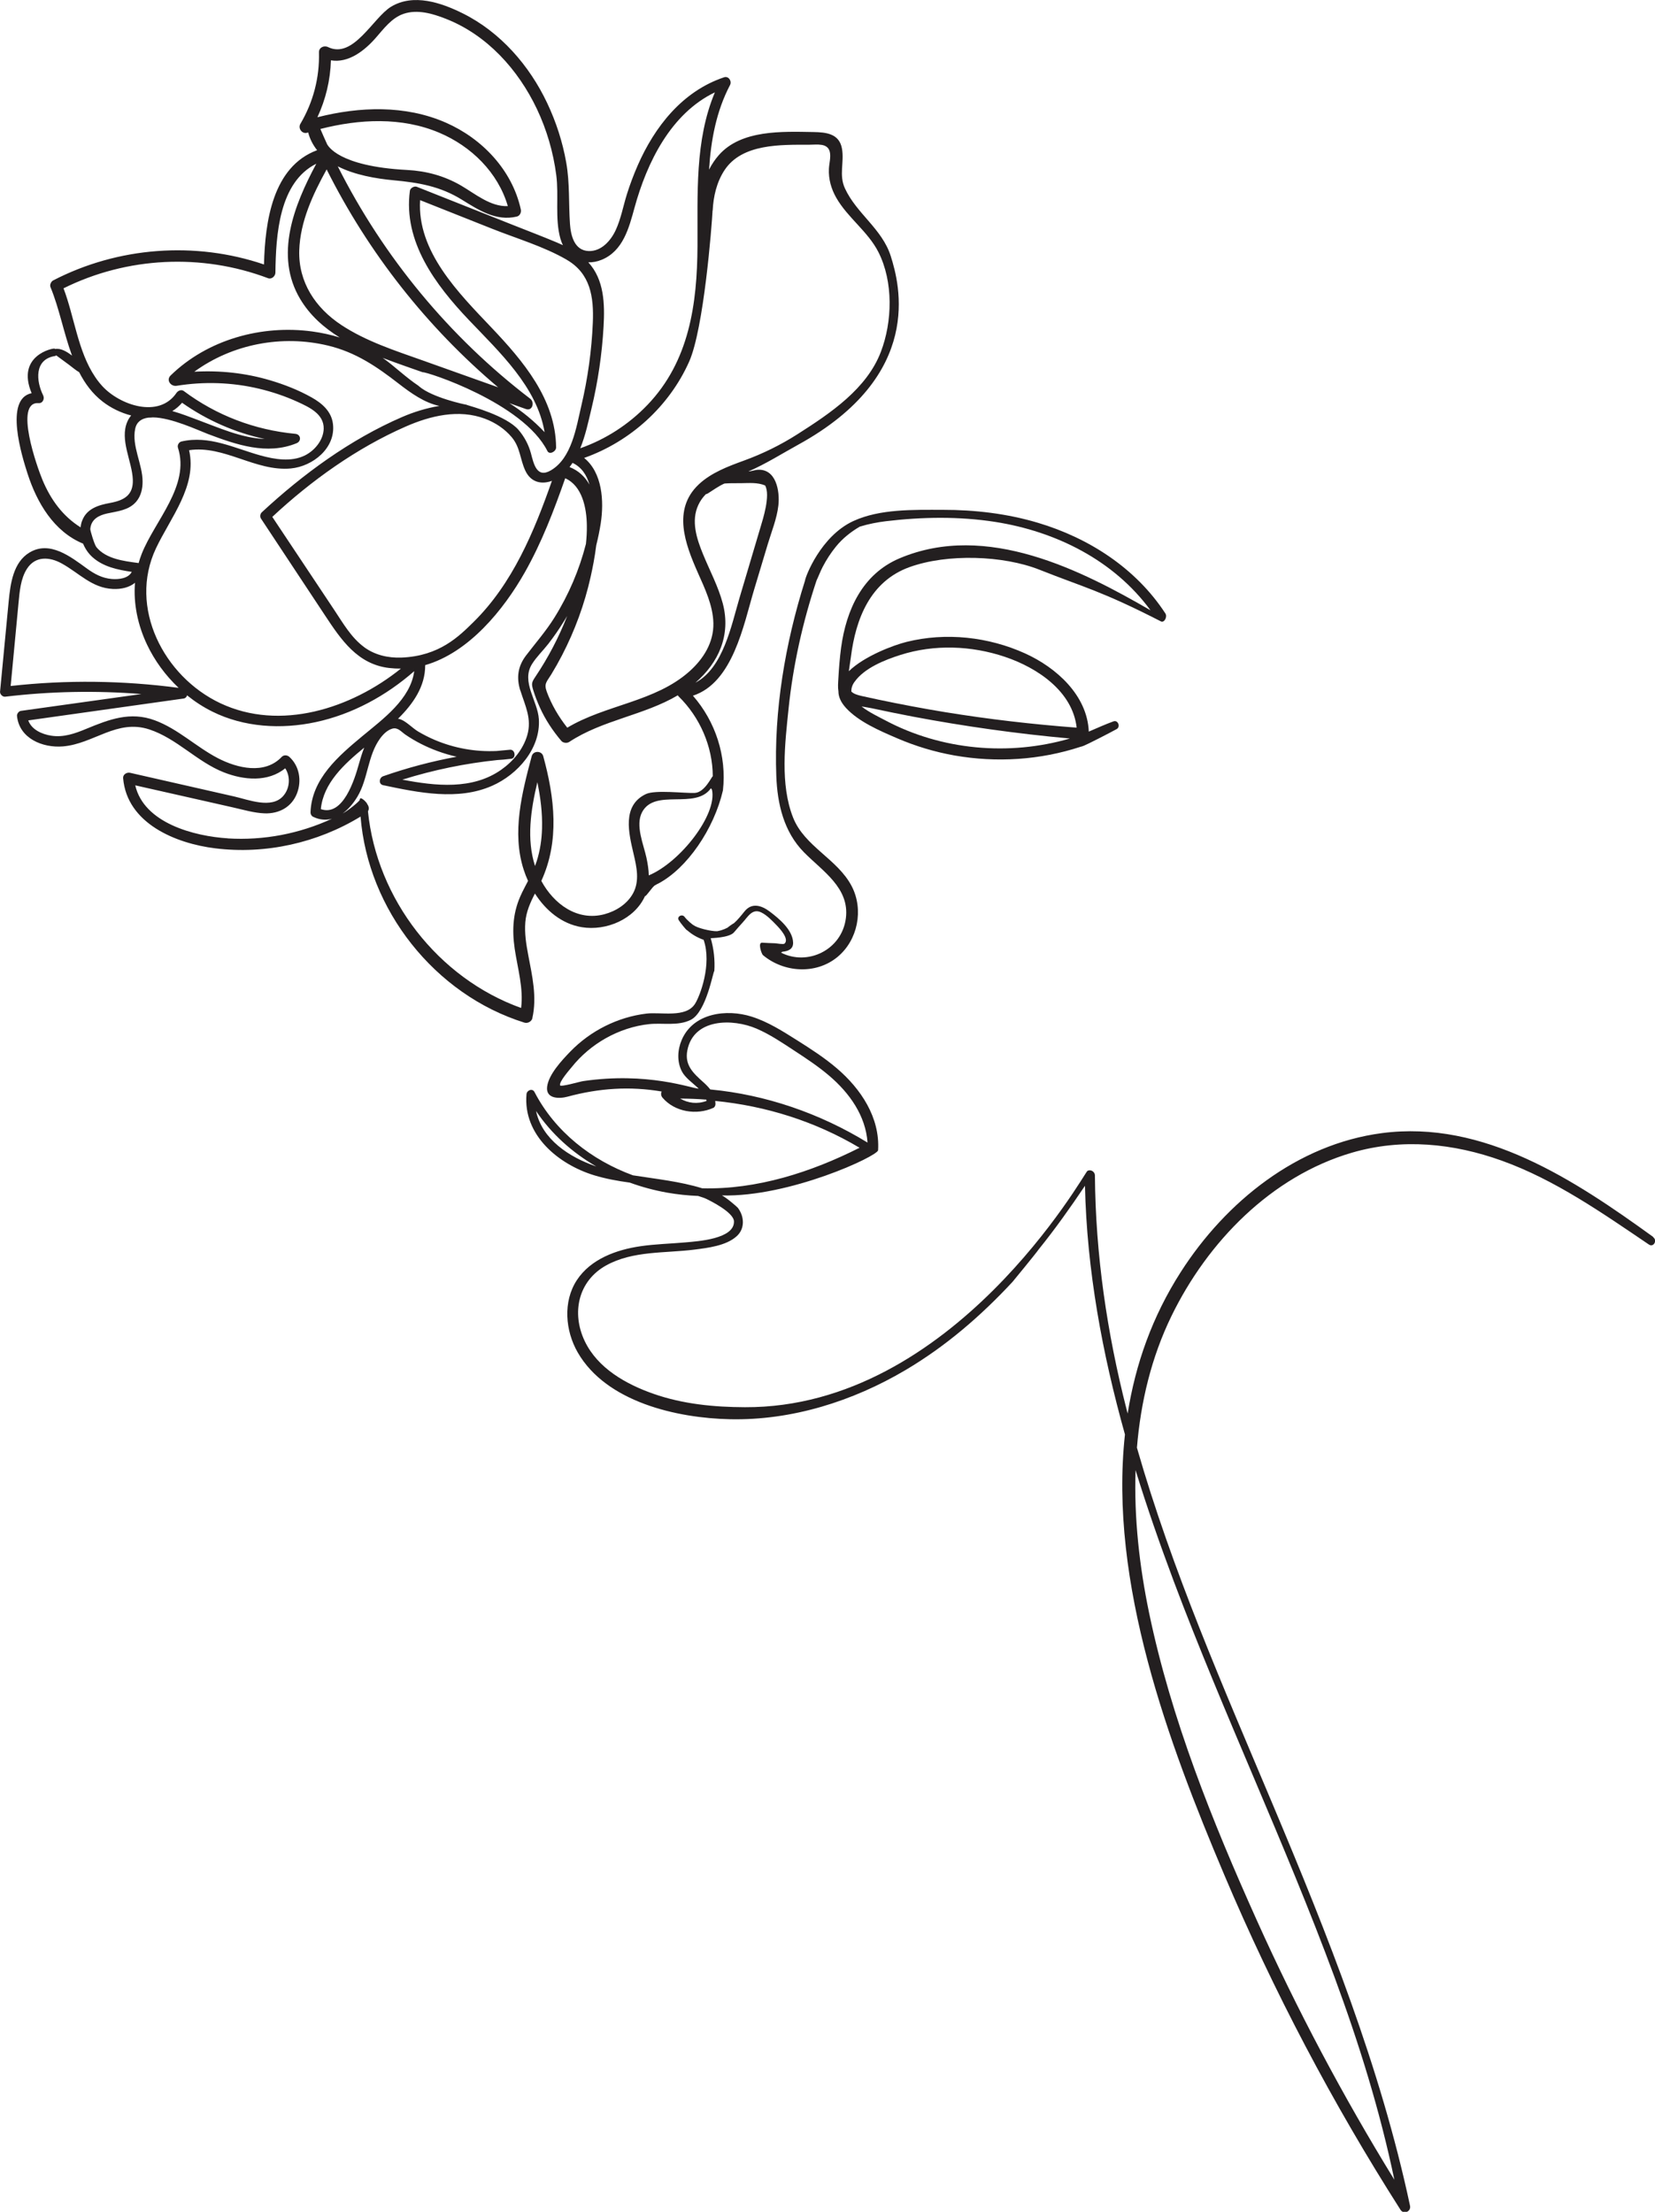
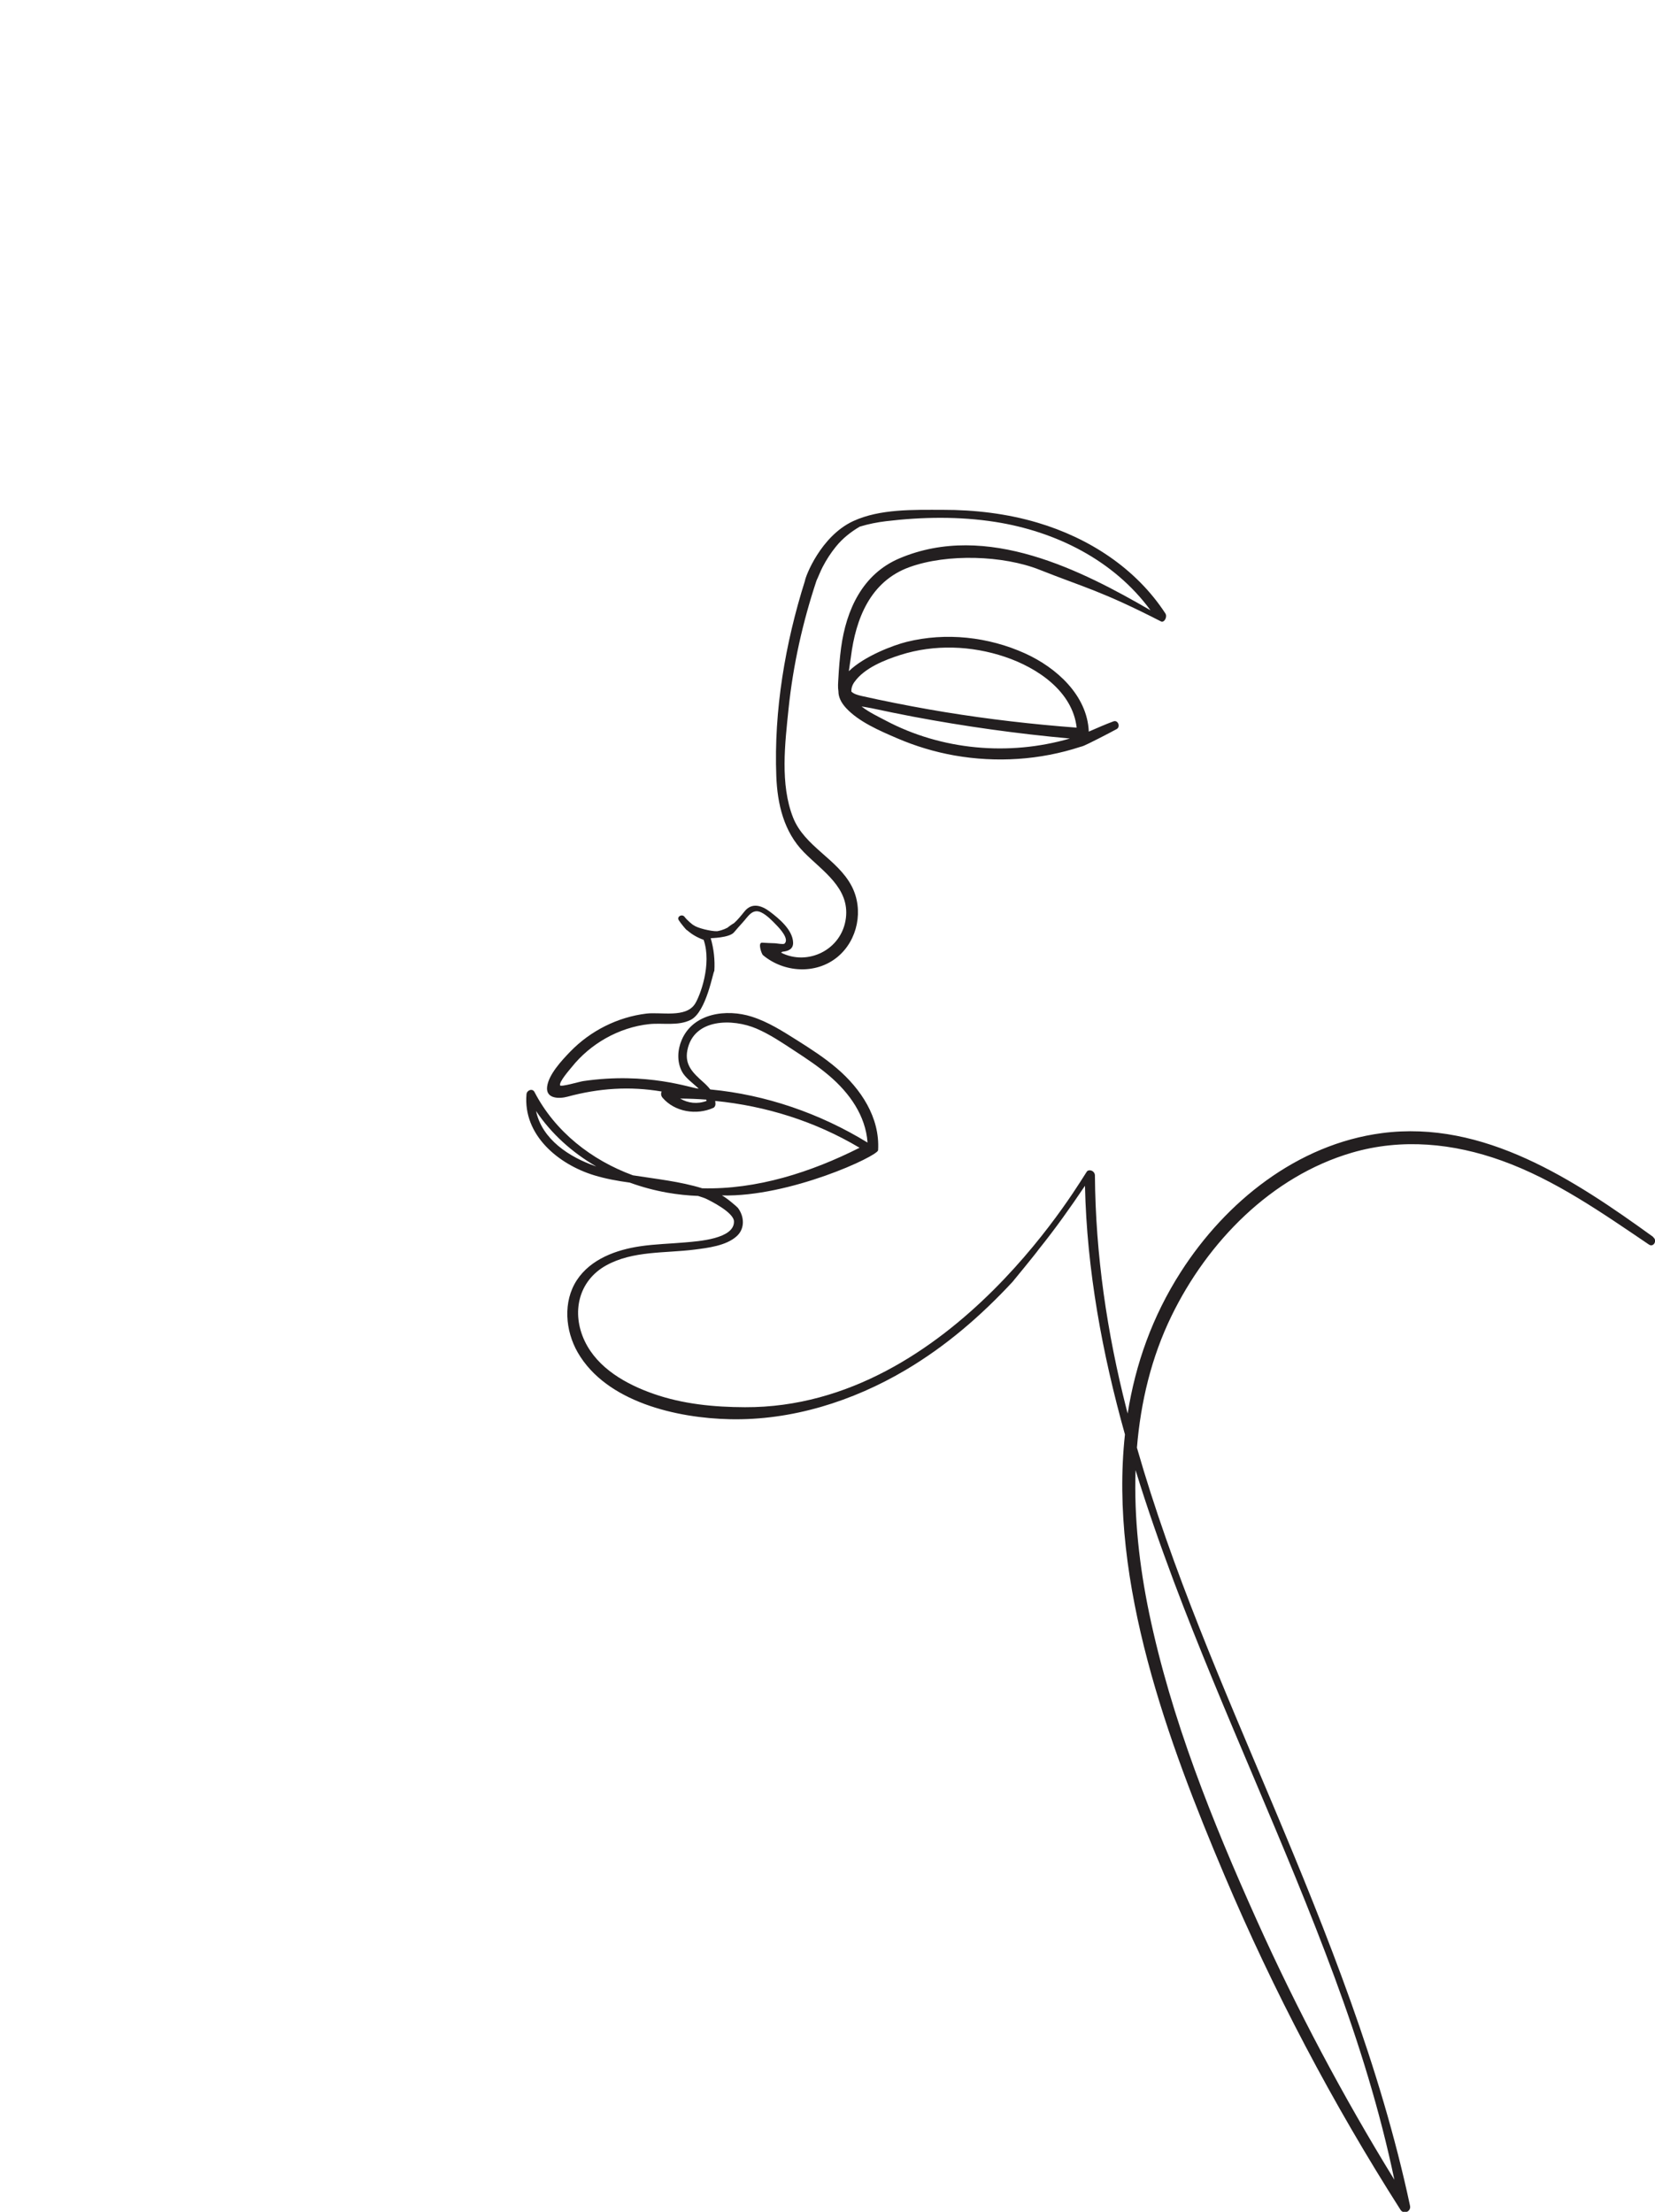
<svg xmlns="http://www.w3.org/2000/svg" id="Layer_2" data-name="Layer 2" viewBox="0 0 329.06 439.72">
  <defs>
    <style> .cls-1 { fill: #231f20; stroke-width: 0px; } </style>
  </defs>
  <g id="_Ñëîé_1" data-name="Ñëîé 1">
    <g>
      <path class="cls-1" d="M328.69,245.9c-15.63-11.3-33.68-23.29-53.93-20.63-16.82,2.21-31.01,13.61-39.97,27.58-5.7,8.88-9.03,18.37-10.58,28.17-.07-.27-.14-.53-.21-.8-3.9-15.26-6.18-30.78-6.3-46.54,0-.75-.86-1.29-1.52-.87-.5.32-26.59,47.12-68.06,46.95-6.17-.02-12.35-.62-18.18-2.66-5.44-1.9-11.1-5.07-13.68-10.48-2.67-5.61-1.31-11.97,4.28-15.06,5.32-2.94,11.69-2.39,17.52-3.13,2.67-.34,6.31-.76,8.41-2.66,1.67-1.5,1.54-3.91.25-5.63-.17-.23-2.36-2.1-3.19-2.48,13.45.35,30.99-7.81,31.06-8.99.39-6.51-3.44-12.22-8.21-16.29-2.46-2.1-5.17-3.85-7.9-5.57-2.86-1.8-5.76-3.66-9.01-4.69-4.99-1.59-11.62-.75-13.92,4.61-.85,1.97-.98,4.32.02,6.26.67,1.3,2.18,2.31,3.36,3.45-1.51-.09-10.18-3.38-22.98-1.51-.74.11-4.49,1.23-4.6.83-.19-.73,1.92-3.11,2.32-3.61,1.85-2.32,4.17-4.27,6.75-5.73,2.66-1.5,5.63-2.5,8.67-2.82,2.71-.28,5.73.42,8.25-.85,3.13-1.58,4.44-9.67,4.69-9.72.14-2.18-.1-4.37-.72-6.51-.09-.02,3.72-.04,4.65-1.19.21-.26,1.25-1.45,1.66-1.89,1.07-1.13,1.94-2.93,3.75-2.04,1.11.54,2.16,1.64,3.02,2.53.61.63,2.61,2.75,1.59,3.67-.22.2-1.57-.06-1.85-.07-.87-.03-1.73-.06-2.59-.12-.93-.07-.12,2.24.15,2.47,4.15,3.48,10.51,3.91,14.8.39,4.07-3.34,5.27-9.42,2.86-14.07-2.81-5.43-9.37-7.88-11.66-13.65-2.62-6.62-1.61-14.8-.9-21.69.9-8.67,2.81-17.19,5.56-25.46.42-.88.76-1.81,1.21-2.68.73-1.41,1.62-2.79,2.62-4.02,1.29-1.61,2.95-2.94,4.76-4,1.75-.54,3.55-.88,5.21-1.08,7.18-.86,14.57-.98,21.73.14,12.06,1.89,23.59,7.63,30.87,17.57-13.52-7.82-32.54-17.68-49.9-10.33-7.37,3.12-10.6,10.24-11.62,17.78-.27,2.02-.43,4.06-.54,6.1-.05.84-.13,1.74.01,2.56,0,1.06.46,2.17,1.51,3.31,2.53,2.75,6.72,4.54,10.09,5.99,3.68,1.59,7.52,2.75,11.47,3.45,8.36,1.47,17,.92,25.06-1.72.23-.05.46-.13.68-.22.51-.18,5.11-2.52,6.52-3.31.8-.45.26-1.86-.64-1.53-1.58.58-3.11,1.26-4.66,1.93-.08.04-.17.07-.25.11-.3-7.22-6.44-12.72-12.65-15.54-7.3-3.31-15.77-4.24-23.57-2.3-2.62.65-8.4,2.82-11.49,5.83.12-.98.3-1.96.41-2.81.95-7.64,3.87-15.07,11.64-17.88,7.55-2.73,18.69-2.33,25.87.52,8.91,3.54,12.18,4.15,24.12,10.26.68.35,1.34-.9.9-1.57-5.86-8.99-15.2-15.01-25.39-18.04-6.11-1.82-12.52-2.57-18.89-2.56-5.8,0-12.46-.22-17.79,2.24-6.47,3-9.52,11.07-9.59,11.85-3.93,12.43-6.2,25.82-5.7,38.86.21,5.52,1.49,11.05,5.48,15.11,3.7,3.77,9.13,7.08,8.35,13.14-.81,6.3-7.6,9.53-12.89,6.83.09-.06.18-.12.27-.18,1.21-.11,2.17-.55,2.13-1.83-.09-2.53-2.82-4.78-4.64-6.15-1.64-1.24-3.57-1.84-5.02-.04-.72.89-1.37,1.71-2.14,2.38-.04-.04-1.24.81-1.23.85-.37.2-.78.37-1.23.51-.28.08-.55.15-.83.2-1.23.05-4-.65-4.62-1.16-.17,0-1.44-1.1-1.86-1.68-.5-.69-1.65-.04-1.15.67.38.61,1.44,1.87,1.55,1.93.04.02.09.04.13.07.94.83,2.05,1.46,3.25,1.88,1.68,4.88-.73,11.21-1.73,12.75-1.83,2.83-6.76,1.57-9.65,1.92-5.72.69-11.15,3.43-15.15,7.57-1.64,1.7-4.31,4.54-4.59,6.99-.28,2.41,2.43,2.4,4.04,1.96,6.32-1.71,12.46-2.1,18.74-1.03-.19.37-.15.85.16,1.22,2.44,2.86,6.77,3.53,10.11,2.03.26-.12.42-.46.42-.73,0-.23-.02-.44-.05-.65,10.11,1,19.89,4.07,28.7,9.31-9.63,4.86-20.43,8.34-31.28,8.06-4.44-1.37-9.15-1.85-13.78-2.58-8.23-3.02-15.47-8.66-19.57-16.56-.42-.81-1.52-.35-1.59.43-.71,8.12,6.32,13.93,13.41,16.11,2.32.71,4.71,1.14,7.13,1.47,2.41.88,4.89,1.54,7.4,1.99,2.06.36,4.12.58,6.18.66.55.2,1.13.34,1.58.56.86.41,5.49,2.7,5.55,4.49.12,3.5-7.16,3.96-9.61,4.18-3,.27-6.02.33-9,.77-4.77.7-9.87,2.53-12.63,6.74-2.8,4.28-2.3,10.08.18,14.38,5.7,9.89,19.77,13.05,30.28,13.27,12.28.26,24.4-3.57,34.9-9.78,8.06-4.77,14.99-10.78,21.25-17.51.01,0,4.63-5.62,5.24-6.5,3.26-4.05,6.28-8.3,9.18-12.62.38,16.79,3.43,33.31,7.95,49.44-3.21,29.47,8.64,61.31,19.76,87.58,9.78,23.11,21.53,45.39,35.02,66.55.64,1.01,2.15.36,1.9-.8-5.87-27.55-16.4-53.88-27.29-79.76-9.81-23.31-20.04-46.6-27.01-70.94.75-9.06,2.86-17.95,6.88-26.2,7.18-14.74,19.84-27.76,35.87-32.45,9.93-2.9,20.15-1.88,29.8,1.59,10.6,3.81,19.99,10.41,29.26,16.68.91.61,1.71-.83.85-1.45ZM176.02,143.21c-1.22-.65-3.21-1.58-4.72-2.76.72.12,1.44.23,2.06.36,2.7.58,5.4,1.13,8.11,1.65,10.34,1.95,20.77,3.41,31.25,4.36-12.1,3.52-25.53,2.33-36.7-3.61ZM169.87,135.61c1.94-2.8,6.06-4.42,9.17-5.41,6.73-2.14,14.1-1.86,20.76.38,6.46,2.17,13.46,6.85,14.27,14.08-8.75-.66-17.48-1.67-26.14-3.08-4.46-.73-8.9-1.57-13.32-2.5-1.11-.23-2.21-.47-3.31-.72-.86-.2-1.55-.41-2.02-.87-.04-.59.13-1.22.58-1.88ZM135.23,218.4c1.74.01,3.47.08,5.2.21.02.09.05.17.06.26-1.87.68-3.69.44-5.26-.47ZM141.22,216.59c-.4-.52-.89-1.01-1.42-1.48-1.97-1.77-3.7-3.35-3.14-6.27,1.23-6.42,9.03-6.38,13.77-4.34,2.69,1.16,5.13,2.82,7.57,4.42,2.36,1.54,4.72,3.11,6.87,4.94,4.04,3.44,7.25,7.95,7.62,13.29-9.46-5.8-20.22-9.52-31.26-10.56ZM106.58,220.87c3.07,4.58,7.23,8.28,11.98,11.03-5.48-1.87-10.79-5.44-11.98-11.03ZM233.37,314.35c9.97,26.54,22.17,52.17,31.99,78.77,4.87,13.19,9.01,26.5,11.88,40.23-10.22-16.61-19.38-33.86-27.38-51.65-8.81-19.59-17-39.97-21.39-61.06-1.91-9.21-3.01-18.84-2.69-28.37,2.29,7.45,4.87,14.81,7.59,22.08Z" />
-       <path class="cls-1" d="M105.84,202.43c.96-4.24-.02-8.37-.81-12.55-.41-2.15-.76-4.35-.58-6.55.17-2.07.98-3.89,1.91-5.69,2.14,3.35,5.32,6.04,9.32,6.69,4.84.79,10.48-1.57,12.56-6.18.23.13,1.48-1.9,2-2.15.08-.04.16-.09.24-.13.12-.09.24-.15.38-.2,5.75-3.02,11.1-10.86,12.88-18.54.77-6.8-1.48-13.7-5.97-18.82,7.97-2.59,10.08-14.12,12.15-21.03.91-3.04,1.82-6.08,2.74-9.12.75-2.49,1.8-5.05,2.1-7.65.33-2.87-.44-7.47-4.27-7.1-.36.04-1.4.34-1.69.32,3.46-1.5,6.63-3.52,9.94-5.34,25.02-13.76,20.16-31.82,18.36-37.49-1.71-5.4-6.8-8.44-9.1-13.44-1.24-2.69-.11-5.15-.59-7.89-.52-3-3.13-3.28-5.72-3.32-6.16-.1-14.3-.48-18.76,4.58-.77.87-1.41,1.84-1.95,2.89.37-5.82,1.42-11.58,4.17-16.81.4-.76-.27-1.85-1.19-1.54-8.26,2.76-13.81,9.82-17.19,17.57-.8,1.84-1.51,3.72-2.11,5.63-.75,2.38-1.19,4.92-2.25,7.2-.97,2.08-2.85,4.23-5.37,4.14-2.83-.1-3.55-3.06-3.71-5.35-.29-4.12-.02-8.14-.75-12.25-.72-4.09-2.01-8.07-3.79-11.83-3.53-7.46-9.3-14.1-16.76-17.81-4.27-2.13-9.83-4.03-14.28-1.33-3.55,2.15-7.49,10.47-12.53,8.02-.78-.38-1.82.07-1.8,1.03.13,5.06-1.13,9.89-3.7,14.24-.52.89.35,2.07,1.36,1.76.06-.02.13-.04.19-.06.36,1.36.98,2.52,1.78,3.53-8.82,3.27-10.35,14.13-10.56,22.72-13.71-4.66-29.04-3.5-41.92,3.17-.41.21-.72.87-.54,1.32,1.74,4.17,2.64,9.13,4.29,13.63-1.04-.8-2.22-1.51-3.36-1.32-.04-.02-.07-.04-.11-.07-.27-.15-7.71,1.34-4.56,8.86-5.52,1.12-1.89,12.64-.82,15.97,1.86,5.77,5.21,11.53,11.05,13.94.42,1.03,1.07,1.98,1.87,2.69,2.14,1.92,5.03,2.52,7.81,2.92-.68,1.31-2.55,1.53-3.96,1.42-1.93-.16-3.47-1-5.01-2.12-3.17-2.3-7.32-5.56-11.34-3.16-3.28,1.95-3.82,6.24-4.16,9.68-.58,6-1.14,11.99-1.72,17.99-.05.5.5,1.07,1.01,1.01,8.99-1.07,18.06-1.25,27.08-.53-7.99,1.12-15.97,2.23-23.96,3.35-.41.06-.8.59-.76,1,.44,4.47,5.09,6.4,9.14,6.06,6.11-.51,10.71-5.49,17.15-3.38,5.49,1.8,9.49,6.43,14.84,8.54,3.99,1.57,8.78,1.98,12.2-.81,1.09,1.66.94,4.02-.43,5.54-2.31,2.57-6.88.71-9.69.07-6.91-1.57-13.81-3.14-20.72-4.71-.64-.15-1.45.31-1.39,1.06.75,9.01,10.48,12.99,18.29,13.95,10.02,1.24,20.32-1.06,28.92-6.31,1.46,18.52,14.74,35.4,32.59,40.97.64.2,1.43-.24,1.58-.9ZM106.38,172.17c-1.72-5.36-.85-11.15.46-16.66.63,3.02,1.02,6.09.93,9.19-.06,2.23-.39,4.43-1.07,6.55-.1.31-.21.61-.32.91ZM129,174.03c-.03-1.17-.22-2.35-.47-3.52-.57-2.65-2.25-6.42-.87-9.04,2.56-4.83,10.59-.41,13.69-4.76.09.09.16.18.21.29,1.1,4.93-6.32,14.43-12.56,17.03ZM152.12,96.51c1.13,1.92-.5,6.91-.85,8.1-1.41,4.75-2.82,9.49-4.23,14.24-1.61,5.41-3.23,13.95-8.77,16.87,4.6-3.97,7.1-9.45,5.44-15.75-.91-3.42-2.61-6.56-3.94-9.82-1.25-3.05-2.41-6.59-.92-9.77.38-.82.89-1.52,1.49-2.13.12-.02.25-.06.38-.14,1.15-.73,2.15-1.46,3.31-1.98.09,0,.18-.01.27-.02,1-.07,2.02-.03,3.02-.05,1.67-.02,3.27-.18,4.81.45ZM141.7,41.86c.14-2.81.79-5.66,2.36-8.04,3.5-5.3,11.21-5.04,16.88-5.05,1.5,0,3.62-.39,4.05,1.43.24,1.03-.13,2.31-.18,3.35-.1,2.05.45,3.98,1.46,5.76,2.28,3.99,6.31,6.71,8.39,10.82,2.98,5.9,2.78,13.8.48,19.82-2.79,7.32-9.95,12.15-16.56,16.36-3.35,2.14-6.91,3.89-10.64,5.25-3.14,1.14-6.56,2.42-9.03,4.76-5.26,4.99-2.68,11.83-.18,17.49,1.41,3.18,3.03,6.54,3.11,10.08.08,3.84-1.99,7.12-4.78,9.6-6.83,6.07-16.6,6.58-24.27,11.18-1.71-2.16-3.11-4.54-4.07-7.13-.61-1.66-.02-1.98.89-3.47.75-1.23,1.46-2.49,2.13-3.78,2.55-4.92,4.48-10.17,5.69-15.59.39-1.73.83-3.94,1.12-6.29.36-1.44.66-2.88.89-4.34.69-4.45.32-10.11-3.3-13.03,9.16-3.24,16.91-10.23,20.88-19.14,2.93-6.58,4.51-27.07,4.66-30.06ZM103.46,137.26c.96,3.07,2.33,5.63,1.37,8.92-.82,2.8-2.82,5.2-5.19,6.86-5.71,4.01-13.01,3.23-19.64,1.96,6.16-1.93,12.47-3.23,18.89-3.9.82-.04,1.63-.12,2.45-.22.02,0,.04,0,.07,0,0,0,0,0,0,0,.08-.01.16-.02.24-.03,1.02-.14.79-1.88-.24-1.8-.89.07-1.79.16-2.68.25-4.22.2-8.45-.56-12.34-2.22-1.12-.48-2.2-1.03-3.25-1.65-1.1-.66-2.26-1.91-3.4-2.38-.2-.08-.4-.13-.6-.16,2.97-2.94,5.42-6.39,5.4-10.66,8.69-2.5,15.59-11,19.81-18.45,3.35-5.92,5.79-12.3,8.03-18.7,3.39,1.51,4.26,5.92,4.3,9.39.02,1.21-.05,2.44-.18,3.66-1.32,5.16-3.43,10.11-6.26,14.64-1.68,2.7-3.74,5.04-5.66,7.56-1.63,2.15-1.93,4.4-1.13,6.96ZM37.6,89.5c6.96-1.04,13.22,4.29,20.24,3.63,4.35-.41,8.95-4.06,8.36-8.86-.3-2.48-2.17-4.1-4.24-5.26-2.58-1.45-5.4-2.56-8.24-3.4-4.91-1.46-10.01-2-15.09-1.71,7.57-5.51,17.43-7.4,26.61-5.19,5.48,1.32,9.65,4.16,14.03,7.56,2.38,1.85,5.16,3.83,8.09,4.43-2.57.42-5.11,1.21-7.42,2.21-10.3,4.46-19.7,11.34-27.89,18.94-.32.3-.41.88-.16,1.25,4.24,6.41,8.48,12.82,12.72,19.23,3.22,4.87,6.48,9.73,12.76,10.47.79.09,1.57.13,2.34.12-9.88,7.95-24,12.51-35.93,6.87-11.21-5.3-18.31-19.01-12.78-30.76,2.87-6.09,8.25-12.45,6.59-19.54ZM72.39,128.64c-2.55-1.87-4.2-4.78-5.92-7.36-4.11-6.17-8.22-12.34-12.33-18.52,7.75-7.23,16.79-13.69,26.51-17.95,4.92-2.16,10.58-3.53,15.79-1.56,2.02.76,3.89,1.99,5.29,3.65,1.73,2.05,1.65,4.39,2.72,6.67,1.12,2.39,3.28,2.77,5.29,2.02-3.56,10.15-7.83,20.43-15.6,28.08-2.87,2.82-6.77,6.76-14.31,7.06-2.65.1-5.28-.49-7.44-2.08ZM113.24,92.85c.21-.27.41-.54.6-.83,1.81.86,2.83,2.45,3.36,4.32-.87-1.54-2.14-2.77-3.96-3.49ZM119.65,51.64c4.23-1.76,5.4-6.29,6.5-10.31,2.47-9.03,7.23-18.76,15.99-22.97-4.03,9.6-3.4,20.27-3.46,30.53-.06,11.55-1.63,22.93-9.95,31.61-3.73,3.89-8.3,6.84-13.36,8.62,1.04-2.53,1.62-5.33,2.23-7.87,1.29-5.37,2.1-10.87,2.41-16.38.25-4.42.13-9.28-3.04-12.72.86.03,1.76-.13,2.67-.51ZM112.64,51.62c4.77,2.74,5.44,7.43,5.23,12.51-.23,5.58-1.01,11.13-2.29,16.56-1,4.26-1.89,10.4-6.07,12.83-2.82,1.64-3.4-1.37-3.95-3.41-.46-1.71-1.3-3.27-2.44-4.62-2.45-2.88-9.63-4.75-10.05-4.91-.14-.05-.27-.1-.41-.14-.28-.02-6.71-1.4-9.31-3.61-.04-.03-.08-.07-.11-.11-2.55-1.7-4.92-4-6.87-5.37-.1-.07-.19-.13-.29-.2,2.49.96,7.77,2.79,7.98,2.86.55-.2,19.97,6.05,24.78,15.66.41.81,1.74.09,1.73-.72-.09-9.59-6.57-17.2-12.83-23.8-6.52-6.87-14.85-15.14-14.21-25.36,4.77,1.89,9.54,3.79,14.3,5.68,4.87,1.94,10.24,3.51,14.79,6.13ZM65.79,11.99c3.45.59,6.63-1.85,8.91-4.45,1.6-1.82,3.18-4,5.57-4.8,2.75-.92,5.77-.03,8.36.99,8.2,3.21,14.4,10.1,18.12,17.93,1.96,4.13,3.26,8.61,3.85,13.14.54,4.13-.3,8.62.82,12.63.13.46.3.9.5,1.31-.39-.18-.78-.35-1.17-.52-2.9-1.22-5.85-2.34-8.77-3.5-6.37-2.53-12.73-5.05-19.1-7.58-.51-.2-1.3.23-1.38.78-1.36,10.12,5.09,18.71,11.69,25.66,6.1,6.42,13.56,13.29,15.09,22.34-2.09-2.22-4.45-4.15-7-5.77,1.1.39,2.19.78,3.29,1.17,1.3.46,1.78-1.34.86-2.05-16.05-12.26-29.2-28.18-38.27-46.2,3.4,1.73,7.6,2.44,11.1,2.77,4.96.46,9.24,1.18,13.54,3.84,3.37,2.08,6.82,4.35,10.94,3.38.64-.15.95-.84.81-1.44-1.72-7.82-7.69-14.08-14.91-17.24-8.06-3.53-17.13-3.2-25.53-1.07,1.66-3.56,2.57-7.39,2.69-11.33ZM65.07,28.74c-.47-1.03-.93-2.06-1.37-3.1,7.75-1.98,16.14-2.42,23.62.74,6.38,2.69,11.7,7.91,13.65,14.59-3.42.17-6.48-2.43-9.3-4.08-3.34-1.94-6.92-2.9-10.74-3.1-13.77-.72-15.71-4.89-15.86-5.06ZM64.95,33.69c8.3,16.57,19.91,31.33,34.09,43.31-5-1.78-9.99-3.56-14.99-5.34-5.54-1.97-11.26-3.8-16.2-7.06-5.13-3.39-8.54-8.5-8.35-14.82.18-5.72,2.69-11.1,5.44-16.09ZM16.32,103.54c-.16.42-.25.86-.3,1.3-3.54-2.23-5.92-5.47-7.58-9.44-1.01-2.41-5.74-15.63-.74-15.26.83.06,1.2-.9.88-1.54-1.38-2.77-1.85-7.2,2.41-7.83.07-.01.12-.08.17-.13.86.63,1.72,1.25,2.57,1.89.61.45,1.29,1.05,2.01,1.47,1.15,2.24,2.62,4.26,4.68,5.85,1.62,1.25,3.6,2.23,5.66,2.75-.3.35-.56.76-.77,1.25-1.55,3.6.95,7.84,1.1,11.49.12,3.08-1.7,4.13-4.53,4.65-2.31.42-4.66,1.13-5.55,3.54ZM19.16,108.76c-.39-.47-1.23-3.31-1.21-3.58.15-1.93,1.66-2.73,3.36-3.1,2.07-.45,4.27-.62,5.75-2.32.97-1.12,1.3-2.59,1.29-4.04,0-3.43-2.2-7.08-1.47-10.48.3-1.4,1.28-2.04,2.62-2.21.3,0,.6-.02.9-.05,3.64.03,8.99,2.56,10.91,3.29,5.65,2.13,11.76,4.27,17.67,1.84.99-.41.85-1.75-.25-1.86-8.09-.77-15.69-3.65-22.2-8.52-.48-.36-1.15-.05-1.44.38-3.51,5.16-11.32,2.41-14.77-1.37-.37-.4-.71-.83-1.03-1.26-.13-.2-.26-.39-.4-.58-3.41-5.07-4.11-11.94-6.26-17.58,12.62-6.27,27.48-6.99,40.67-2.01.72.27,1.45-.42,1.46-1.11.09-7.46.72-17.97,8.13-21.65-4.43,8.26-8.39,18.23-3.19,26.92,1.94,3.24,4.69,5.67,7.84,7.62-1.78-.54-3.6-.94-5.44-1.19-10.05-1.37-20.84,1.59-28.18,8.75-.95.93.06,2.23,1.19,2.05,5.45-.88,11.04-.7,16.41.58,2.64.63,5.22,1.5,7.69,2.63,2.28,1.05,5.21,2.39,5.15,5.32-.05,2.26-1.8,4.36-3.75,5.32-2.72,1.34-6.01.77-8.81,0-5.22-1.45-10.17-4.05-15.72-2.78-.51.12-.86.73-.7,1.23,2.44,7.59-4.63,14.54-7.22,21.15-.23.59-.43,1.19-.6,1.8-.05-.01-.09-.02-.14-.03-2.82-.38-6.33-.8-8.26-3.15ZM34.25,81.73c.71-.43,1.37-.98,1.95-1.66,4.94,3.48,10.53,5.94,16.42,7.2-4.63-.18-9.23-2.29-13.55-3.88-1.24-.46-2.98-1.15-4.82-1.67ZM2.12,136.38c.52-5.49,1.03-10.99,1.56-16.48.22-2.28.41-4.84,1.68-6.82,1.67-2.6,4.51-2.4,6.95-1.04,3.45,1.91,5.96,4.85,10.13,5.05,1.66.08,3.27-.3,4.4-1.23-.34,4.18.57,8.44,2.39,12.28,1.52,3.21,3.68,6.15,6.29,8.61-11.09-1.47-22.28-1.61-33.4-.37ZM45.32,166.67c-6.68-.42-16.69-3.01-18.43-10.54,4.15.94,8.3,1.87,12.45,2.81l7.03,1.59c2.04.46,4.14,1.09,6.24,1.17,2.88.1,5.4-1.25,6.45-4,.95-2.5.48-5.4-1.53-7.23-.42-.38-1.1-.43-1.51,0-3.38,3.58-8.85,2.26-12.72.25-4.34-2.26-7.88-5.8-12.53-7.52-4.87-1.8-9.07-.18-13.62,1.7-2.24.93-4.5,1.74-6.96,1.36-1.87-.29-3.92-1.21-4.57-3.04,10.3-1.45,20.6-2.9,30.9-4.35.36-.05.58-.31.68-.63,1.55,1.25,3.23,2.34,5,3.22,6.33,3.15,13.74,3.57,20.58,2.1,7.28-1.56,14-5.24,19.58-10.13-.74,5.56-6.18,9.49-10.29,12.9-4.76,3.96-10.11,8.5-10.33,15.18-.01.33.19.71.49.86,1.33.65,2.6.72,3.77.4-6.44,2.97-13.55,4.35-20.7,3.91ZM63.79,160.87c.49-5.17,4.63-8.96,8.63-12.24-.44,1.1-.77,2.22-1.07,3.28-.84,3.03-3.13,10.49-7.56,8.95ZM103.75,177.56c-1.76,3.6-1.99,7.17-1.41,11.09.58,3.89,1.77,7.81,1.27,11.74-16.5-5.92-28.69-21.65-30.45-39.1.28-.44.18-1.01-.12-1.39-.02-.3-1.51-1.83-1.51-.89,0,.24-2.23,2.1-3.4,2.71,1.17-.85,2.16-2.05,2.93-3.33,2.15-3.6,2.02-8.16,4.52-11.59.6-.82,1.42-1.65,2.42-1.94,1.09-.31,1.74.59,2.59,1.18,1.97,1.35,4.11,2.43,6.35,3.26,1.27.47,2.56.85,3.86,1.14-4.96.92-9.85,2.21-14.62,3.88-.8.28-.96,1.58,0,1.78,6.99,1.47,14.87,3.13,21.69.11,5.06-2.24,9.63-7.4,9.27-13.23-.23-3.67-3.57-7.41-1.37-10.95.9-1.45,2.21-2.69,3.26-4.04,1.12-1.45,2.16-2.95,3.12-4.51.21-.34.41-.68.62-1.02-1.66,4.24-3.78,8.3-6.32,12.08-.76,1.13-.82,1.41-.41,2.72.36,1.16.8,2.28,1.3,3.39,1.09,2.42,2.56,4.63,4.27,6.65.35.41,1.12.5,1.57.2,6.62-4.37,14.82-5.27,21.59-9.27.04.08.1.15.16.22,4.24,4.15,6.77,9.97,6.79,15.88-.17-.06-1.56,3.21-3.58,3.31-2.03.09-7.86-.66-9.73.23-4.79,2.29-3.39,7.8-2.43,11.91.6,2.56,1.22,5.34-.09,7.78-1.16,2.15-3.39,3.57-5.7,4.19-5.41,1.45-10.09-2.04-12.56-6.62,3.65-7.94,2.66-16.49.38-24.8-.31-1.12-1.98-1.13-2.29,0-1.93,7.25-3.99,15.16-1.6,22.56.24.75.53,1.5.87,2.24-.42.81-.85,1.61-1.25,2.43Z" />
    </g>
  </g>
</svg>